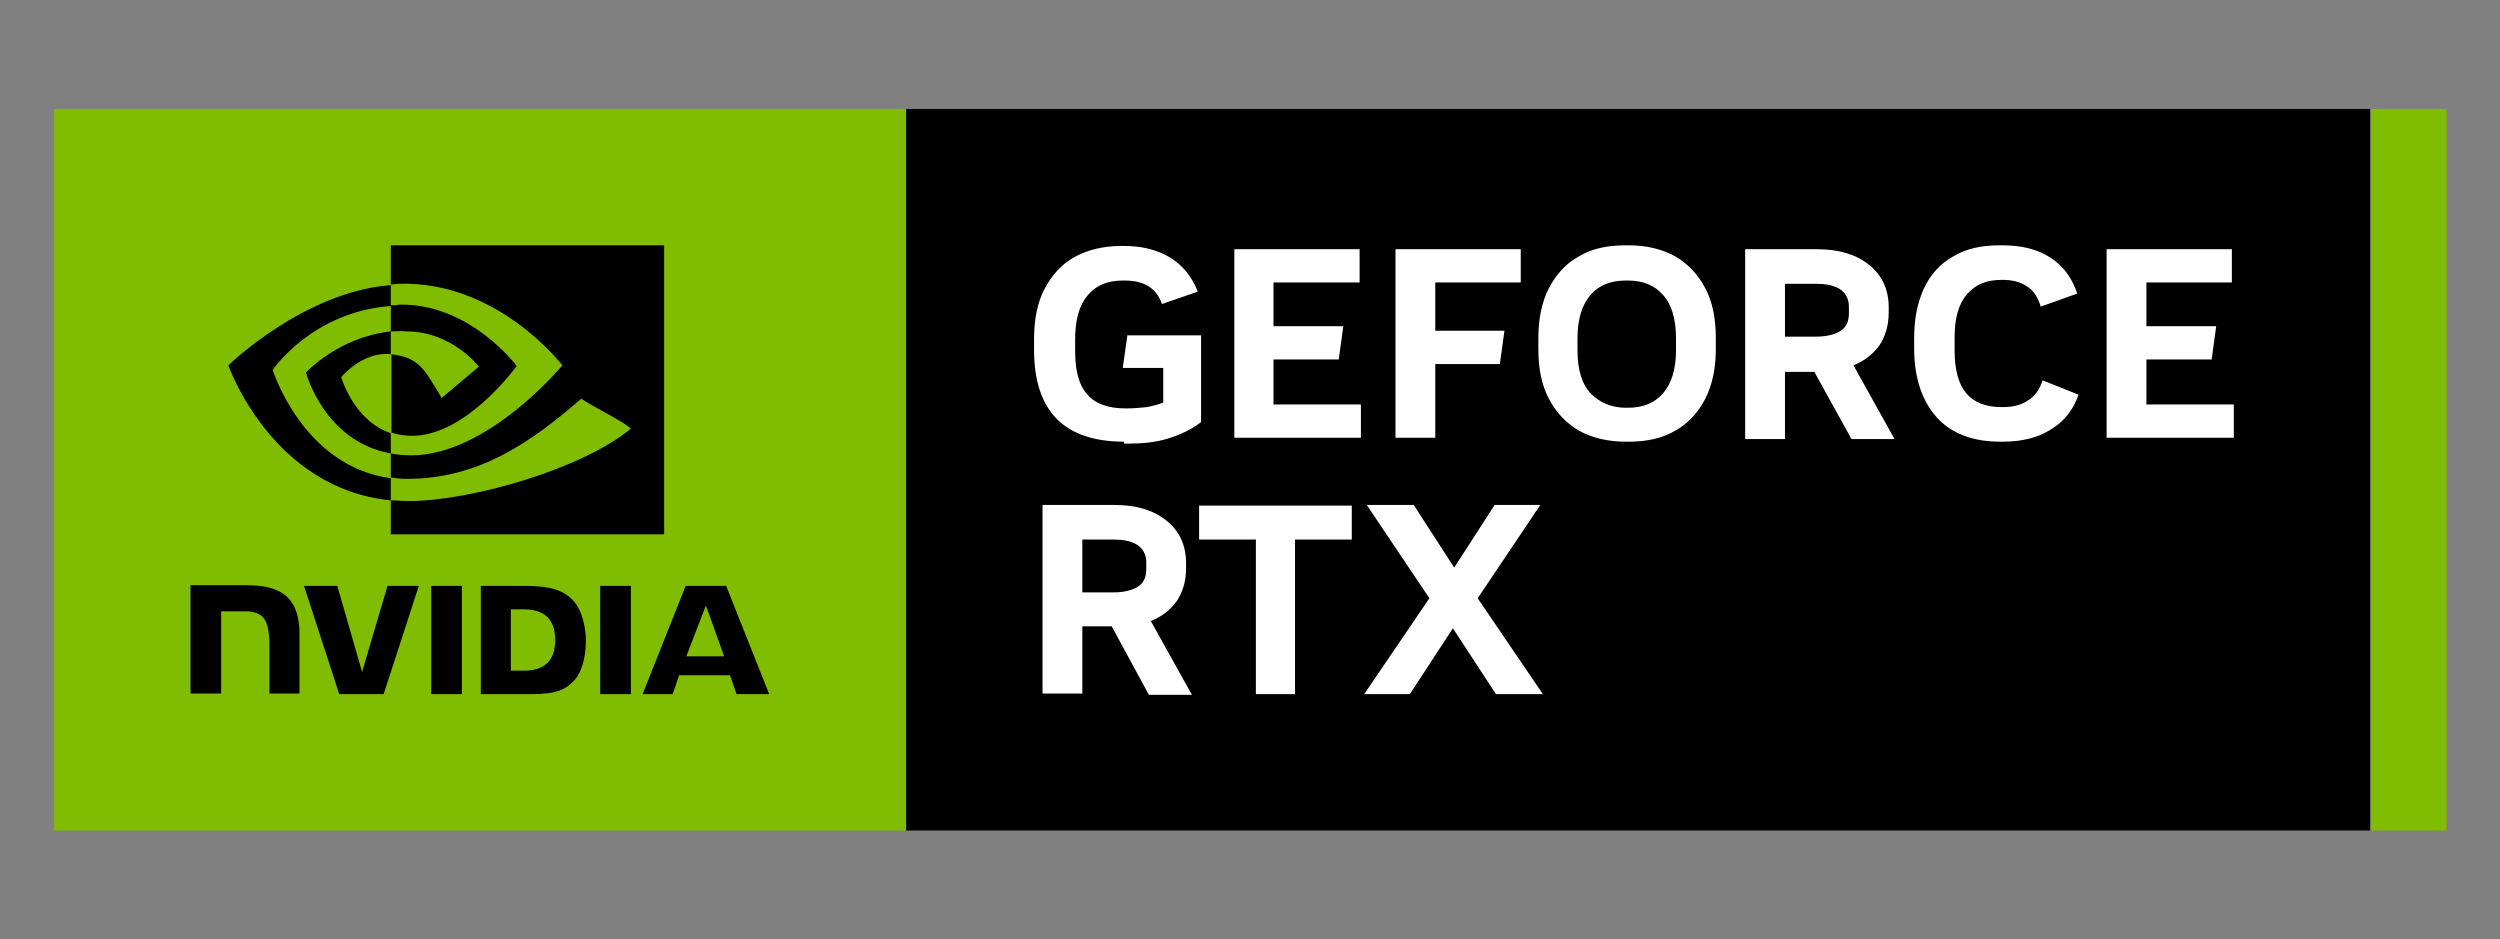
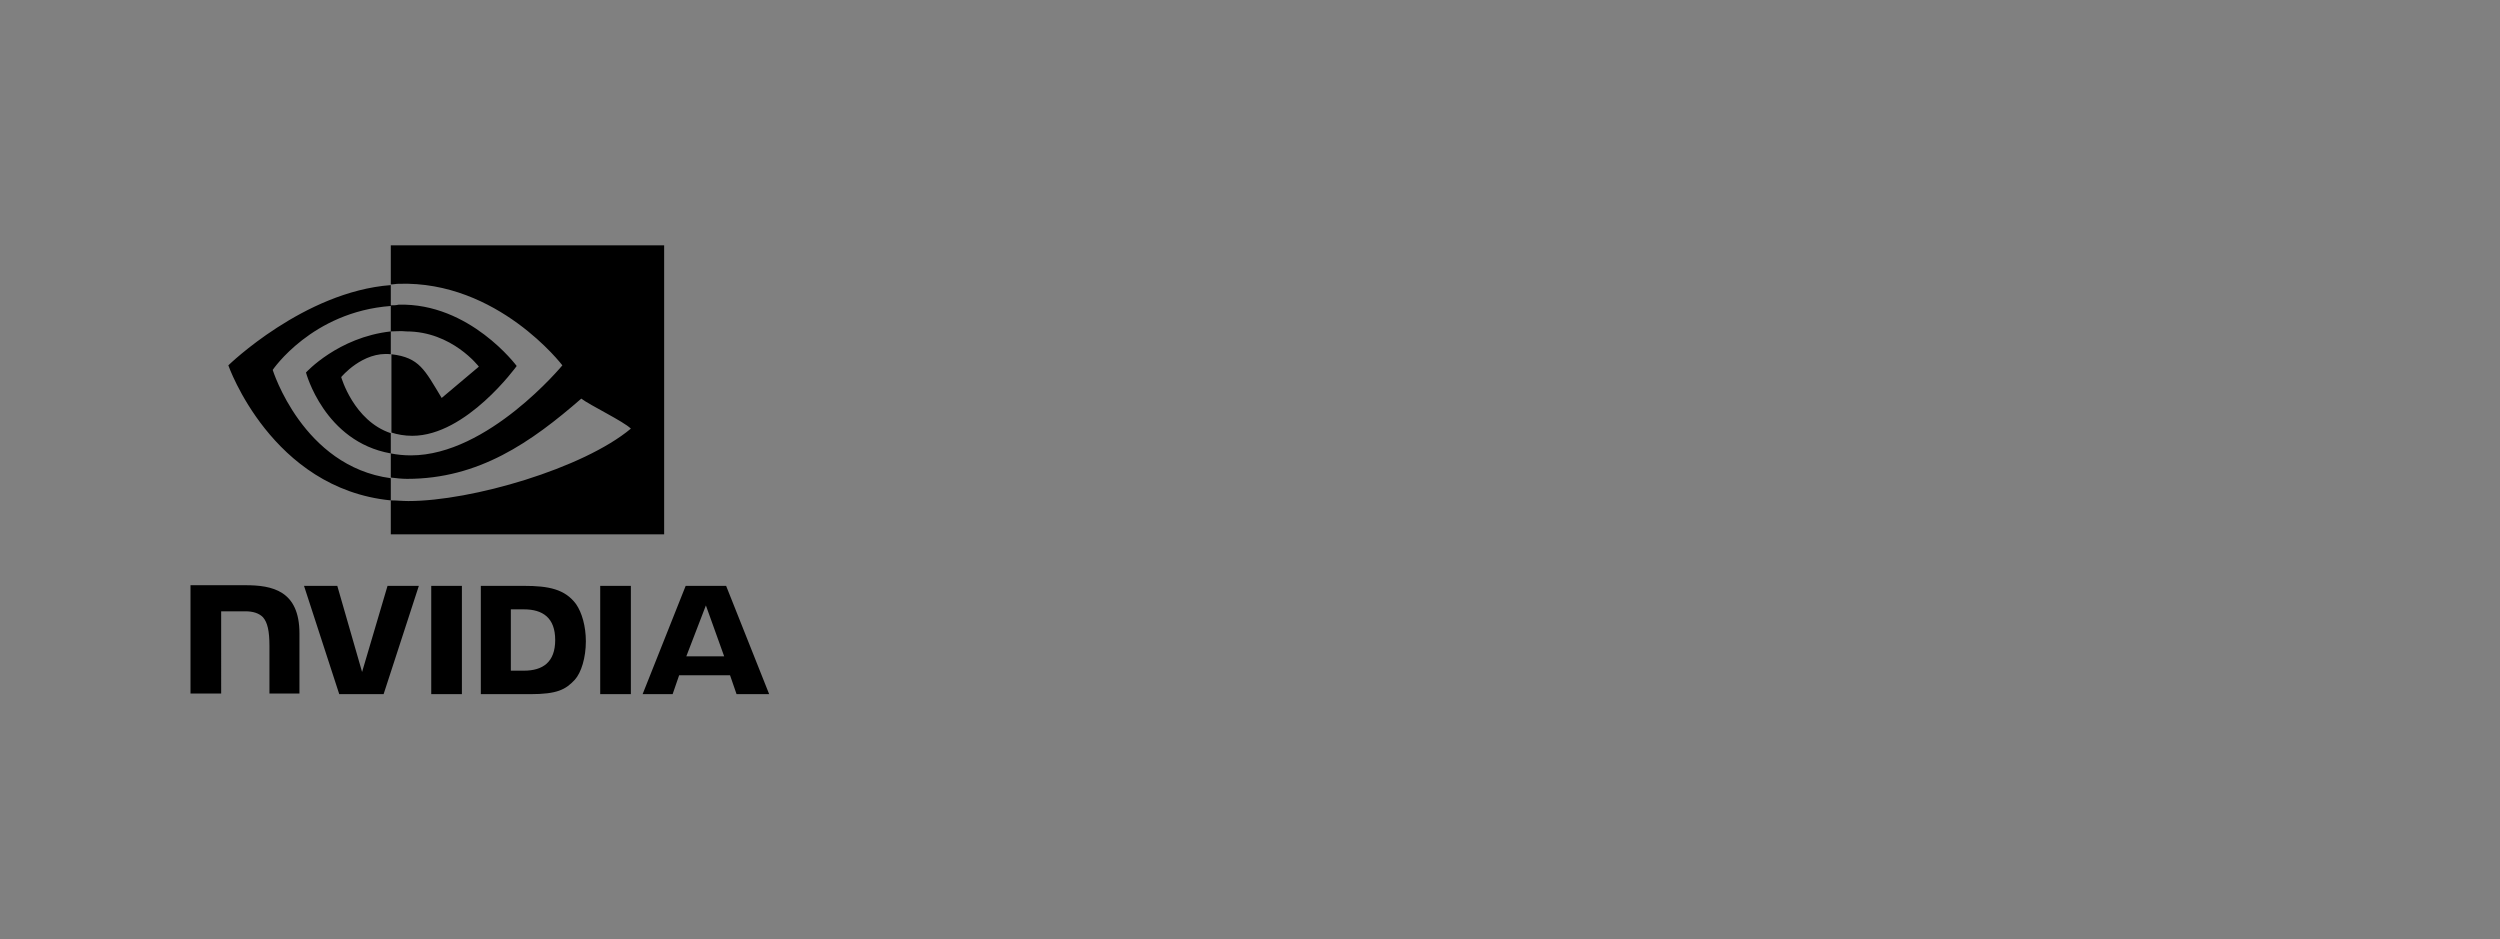
<svg xmlns="http://www.w3.org/2000/svg" xml:space="preserve" id="Artwork" x="0" y="0" version="1.1" viewBox="0 0 383.2 144">
  <rect x="0" y="0" width="383.2" height="144" fill="#808080" stroke="none" />
  <g id="GeForce_RTX_00000010990122783204251360000013561230118968206240_">
-     <path fill="#80bc00" d="M138.9 16.7v110.6H8.3V16.7h130.6zm224.5 0v110.6H375V16.7h-11.6z" />
-     <path d="M138.9 16.7h224.4v110.6H138.9z" class="st1" />
    <path id="NVIDIA_Logo_00000087379303984477250770000017023099458284292521_" d="M66.1 89.8v16.6h4.7V89.8h-4.7zm-36.9-.1v16.6h4.7V93.7h3.7c1.2 0 2.1.3 2.7.9.7.8 1 2.1 1 4.4v7.3h4.6v-9.2c0-6.6-4.2-7.4-8.3-7.4h-8.4m44.5.1v16.6h7.6c4.1 0 5.4-.7 6.8-2.2 1-1.1 1.7-3.4 1.7-5.9 0-2.3-.6-4.4-1.5-5.7-1.7-2.3-4.2-2.8-8-2.8h-6.6zm4.6 3.6h2c2.9 0 4.8 1.3 4.8 4.7 0 3.4-1.9 4.7-4.8 4.7h-2v-9.4zm-18.9-3.6L55.5 103l-3.8-13.2h-5.1l5.4 16.6h6.8l5.4-16.6h-4.8zM92 106.4h4.7V89.8H92v16.6zm13.1-16.6-6.6 16.6h4.6l1-2.9h7.8l1 2.9h5l-6.6-16.6h-6.2zm3.1 3 2.8 7.8h-5.8l3-7.8zm-48.3-42v-4c.4 0 .8 0 1.2-.1 10.9-.3 18.1 9.4 18.1 9.4s-7.7 10.7-16 10.7c-1.2 0-2.3-.2-3.2-.5v-12c4.3.5 5.1 2.4 7.7 6.7l5.7-4.8s-4.1-5.4-11.1-5.4c-.9-.1-1.7 0-2.4 0m0-13.2v6c.4 0 .8-.1 1.2-.1C76.3 43 86.2 56 86.2 56S74.8 69.8 63 69.8c-1.1 0-2.1-.1-3.1-.3v3.7c.8.1 1.7.2 2.5.2 11 0 19-5.6 26.7-12.3 1.3 1 6.5 3.5 7.6 4.6-7.3 6.1-24.4 11.1-34.1 11.1-.9 0-1.8-.1-2.7-.1v5.2h41.9V37.6H59.9zm0 28.8v3.1c-10.2-1.8-13-12.4-13-12.4s4.9-5.4 13-6.3v3.5c-4.3-.5-7.6 3.5-7.6 3.5s1.9 6.7 7.6 8.6m-18.1-9.7s6-8.9 18.1-9.8v-3.2C46.6 44.7 35 56 35 56s6.6 18.9 24.9 20.7v-3.4c-13.5-1.8-18.1-16.6-18.1-16.6z" class="st1" />
-     <path fill="#fff" d="M172.3 67.7c-9.2 0-13.8-4.7-13.8-14.1V52c0-3 .5-5.6 1.6-7.7 1.1-2.1 2.6-3.8 4.6-4.9 2-1.1 4.4-1.7 7.2-1.7h.4c2.8 0 5.1.6 7.1 1.8 1.9 1.2 3.3 2.9 4.2 5.2l-5.5 1.9c-.8-2.4-2.7-3.6-5.7-3.6h-.3c-2.4 0-4.2.8-5.4 2.3-1.3 1.5-1.9 3.8-1.9 6.7v1.9c0 3 .6 5.2 1.9 6.6 1.2 1.4 3.2 2.1 5.8 2.1h.2c1.1 0 2.1-.1 3.1-.2 1-.2 1.8-.4 2.5-.7v-5.3h-6.2l.7-5h11.3v13.3c-1.4 1.1-3.1 1.9-5 2.5-1.9.6-4 .8-6.2.8h-.6zm16.9-.5v-29h19.2v5.1h-13.2V50h10.7l-.7 5.1h-10V62h13.4v5.1h-19.4zm24.7 0v-29h19.2v5.1H220v7.4h10.6l-.7 5.1H220v11.3h-6.1zm35.3.5c-2.8 0-5.2-.6-7.2-1.7-2-1.2-3.5-2.8-4.6-4.9-1.1-2.1-1.6-4.6-1.6-7.6v-1.7c0-2.9.5-5.4 1.6-7.6 1.1-2.1 2.6-3.8 4.6-4.9 2-1.2 4.4-1.7 7.2-1.7h.4c2.8 0 5.2.6 7.2 1.7 2 1.2 3.5 2.8 4.6 4.9 1.1 2.1 1.6 4.6 1.6 7.6v1.7c0 2.9-.5 5.4-1.6 7.6-1.1 2.1-2.6 3.8-4.6 4.9-2 1.2-4.4 1.7-7.2 1.7h-.4zm0-5.2h.3c2.3 0 4.1-.7 5.4-2.2 1.3-1.5 2-3.7 2-6.6v-1.9c0-2.9-.7-5.2-2-6.6-1.3-1.5-3.1-2.2-5.4-2.2h-.3c-2.3 0-4.1.7-5.4 2.2-1.3 1.5-2 3.7-2 6.6v1.9c0 3 .7 5.2 2 6.6 1.4 1.4 3.2 2.2 5.4 2.2zm18.3 4.7v-29h11c3.4 0 6 .8 8 2.4 2 1.6 3 3.8 3 6.5v.8c0 2-.5 3.6-1.4 5-1 1.4-2.3 2.4-4 3.1l6.3 11.3h-6.6L278.1 57h-4.5v10.3h-6.1zm6.1-15.6h4.8c1.5 0 2.7-.3 3.6-.8 1-.6 1.4-1.5 1.4-2.8v-1c0-1.2-.5-2.1-1.4-2.7-1-.6-2.2-.8-3.6-.8h-4.8v8.1zm33 16.1c-4.3 0-7.6-1.3-9.8-3.8-2.2-2.5-3.4-6-3.4-10.5v-1.6c0-2.9.5-5.4 1.5-7.6 1-2.1 2.5-3.8 4.5-4.9 2-1.2 4.3-1.7 7.2-1.7h.3c3 0 5.4.6 7.4 1.9 2 1.3 3.3 3.1 4.1 5.5l-5.6 2c-.4-1.4-1.1-2.5-2.1-3.1-1-.7-2.3-1-3.7-1h-.2c-2.3 0-4 .7-5.3 2.2-1.3 1.5-1.9 3.7-1.9 6.6v1.9c0 3.1.6 5.3 1.8 6.7 1.2 1.4 3 2.1 5.4 2.1h.2c1.5 0 2.8-.3 3.8-1 1.1-.6 1.8-1.7 2.3-3.1l5.5 2.2c-.8 2.3-2.2 4.1-4.2 5.3-2 1.3-4.5 1.9-7.4 1.9h-.4zm16.3-.5v-29h19.2v5.1H329V50h10.7l-.7 5.1h-10V62h13.4v5.1h-19.5zm-163.1 39.2v-29h11c3.4 0 6 .8 8 2.4 2 1.6 3 3.8 3 6.5v.8c0 2-.5 3.6-1.4 5-1 1.4-2.3 2.4-4 3.1l6.3 11.3h-6.6L170.4 96h-4.5v10.3h-6.1zm6.1-15.6h4.8c1.5 0 2.7-.3 3.6-.8 1-.6 1.4-1.5 1.4-2.8v-1c0-1.2-.5-2.1-1.4-2.7-1-.6-2.2-.8-3.6-.8h-4.8v8.1zm26.6 15.6V82.7h-8.7v-5.2h23.4v5.2h-8.7v23.7h-6zm36.8 0-6.6-10.1-6.6 10.1h-7l10-14.7-9.6-14.3h7.2l6.2 9.6 6.2-9.6h7l-9.6 14.3 10 14.7h-7.2z" />
  </g>
</svg>